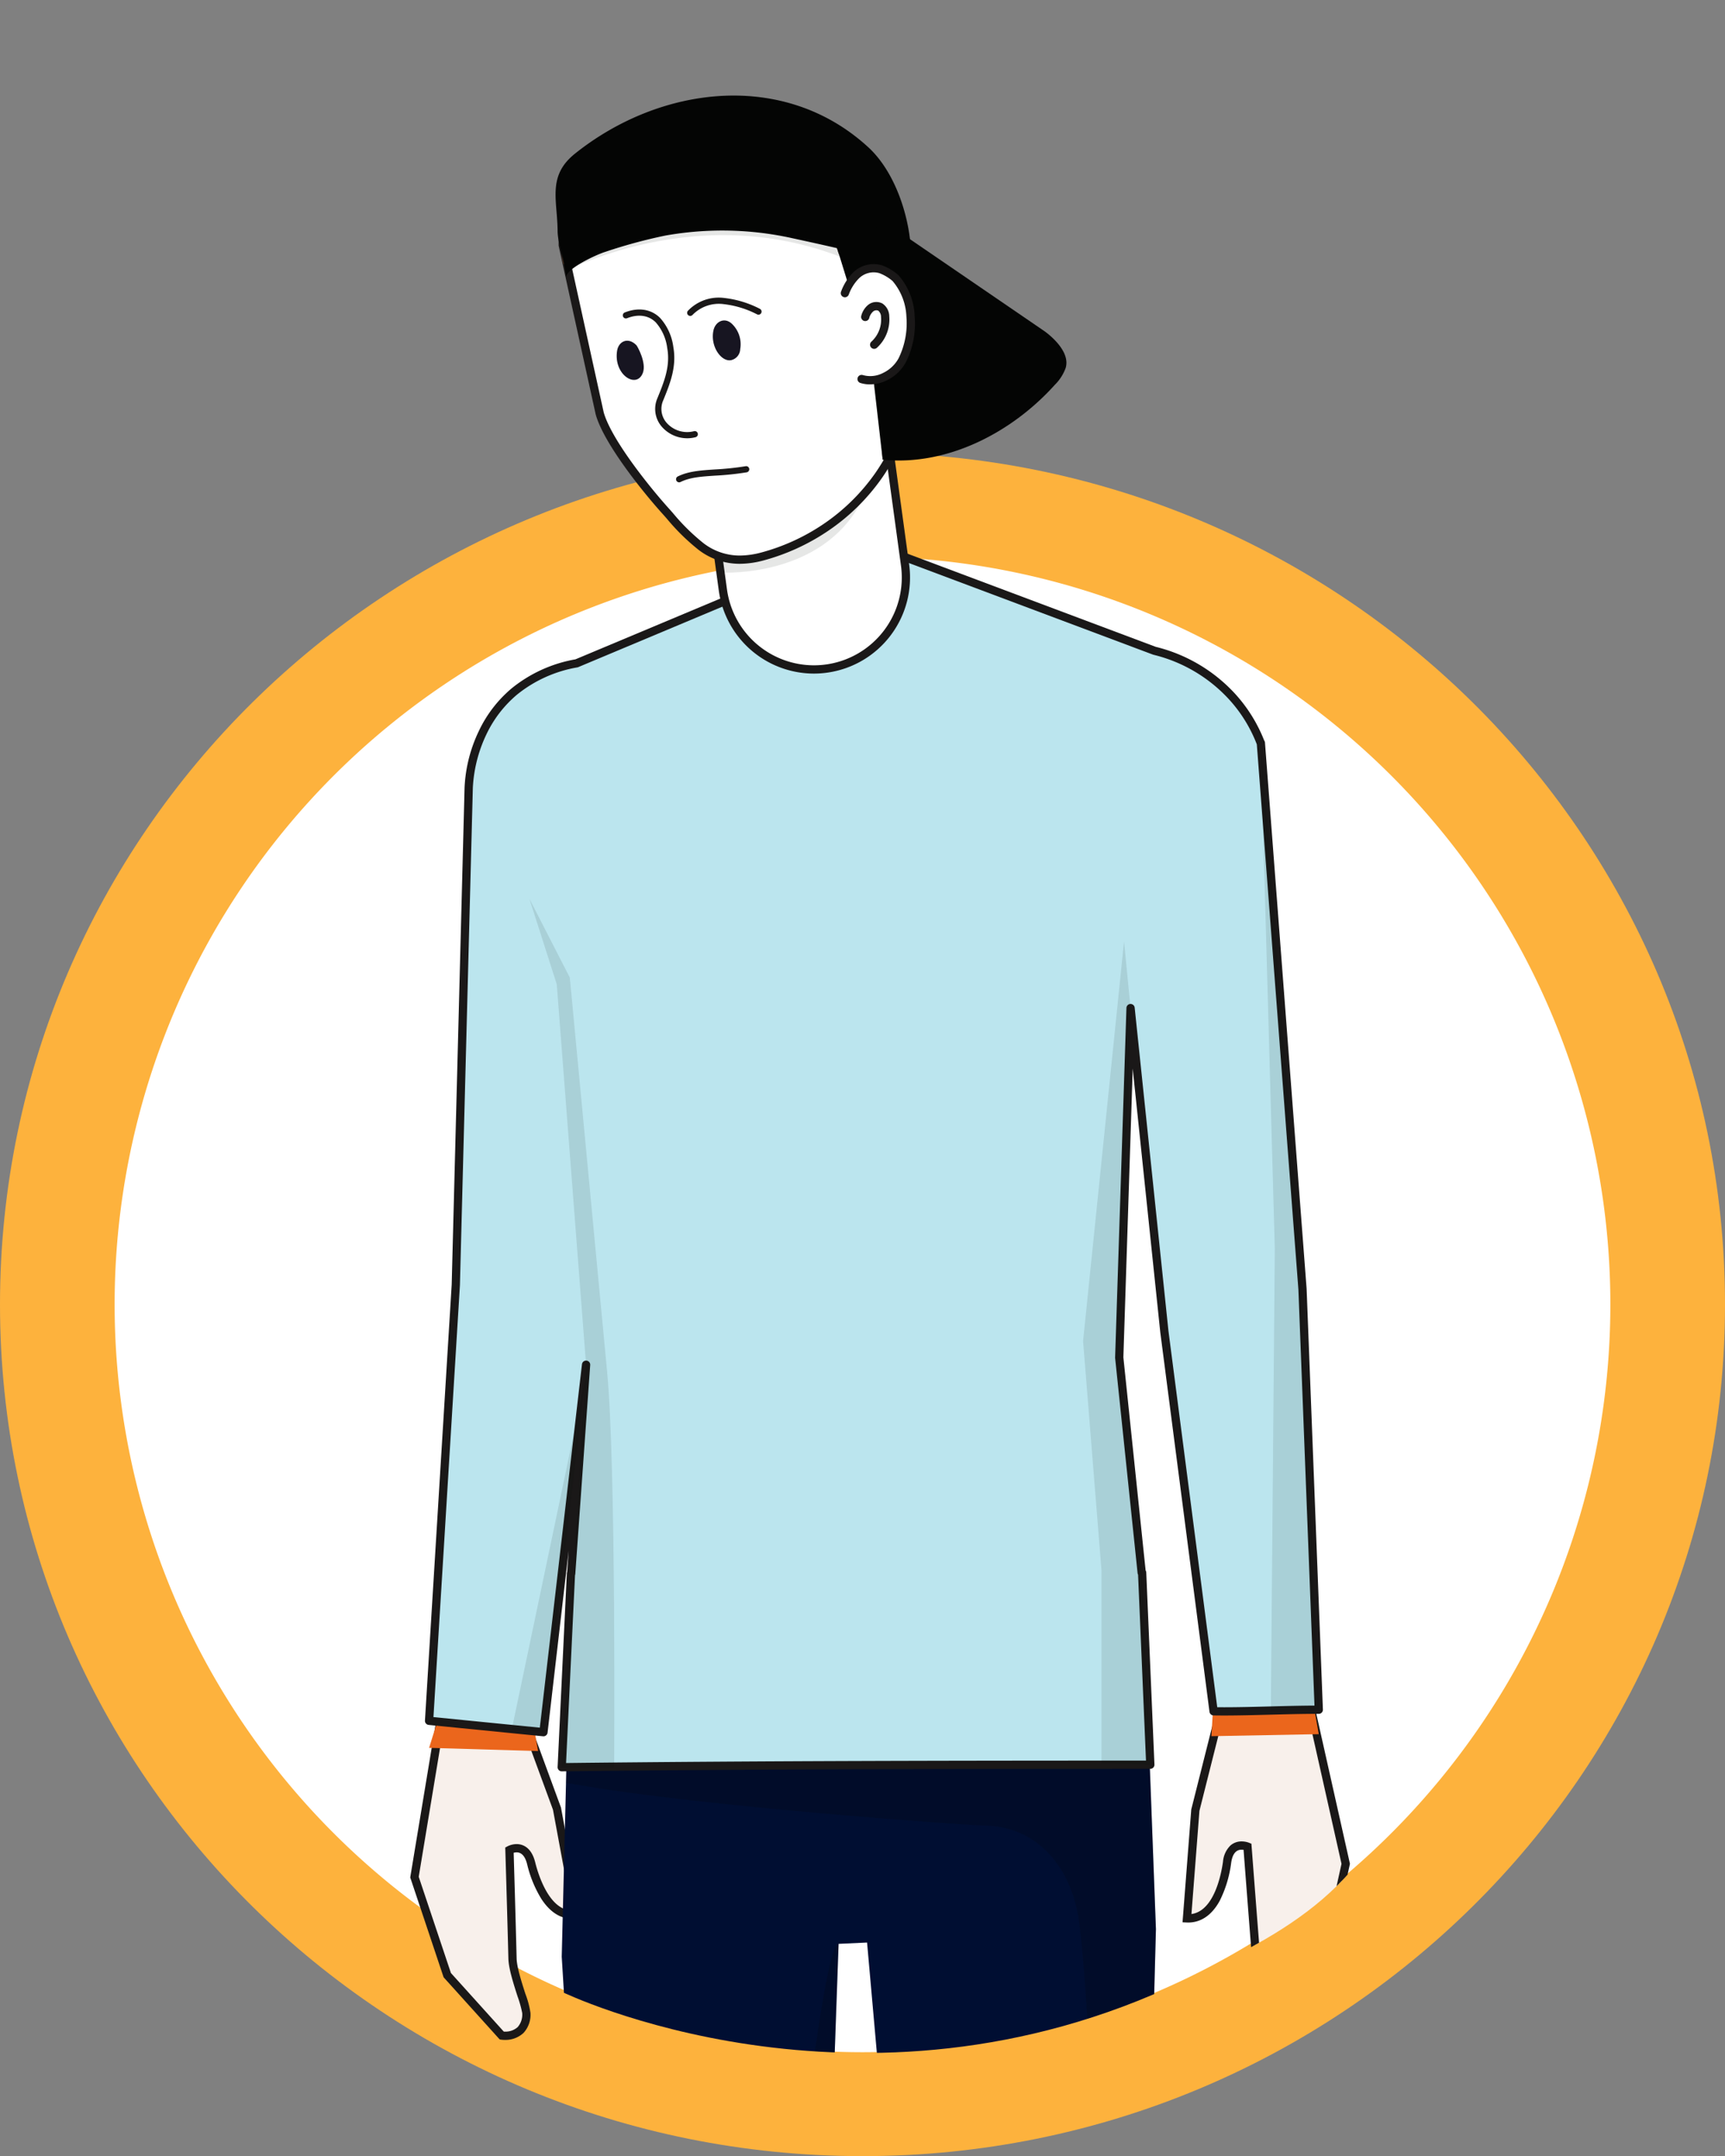
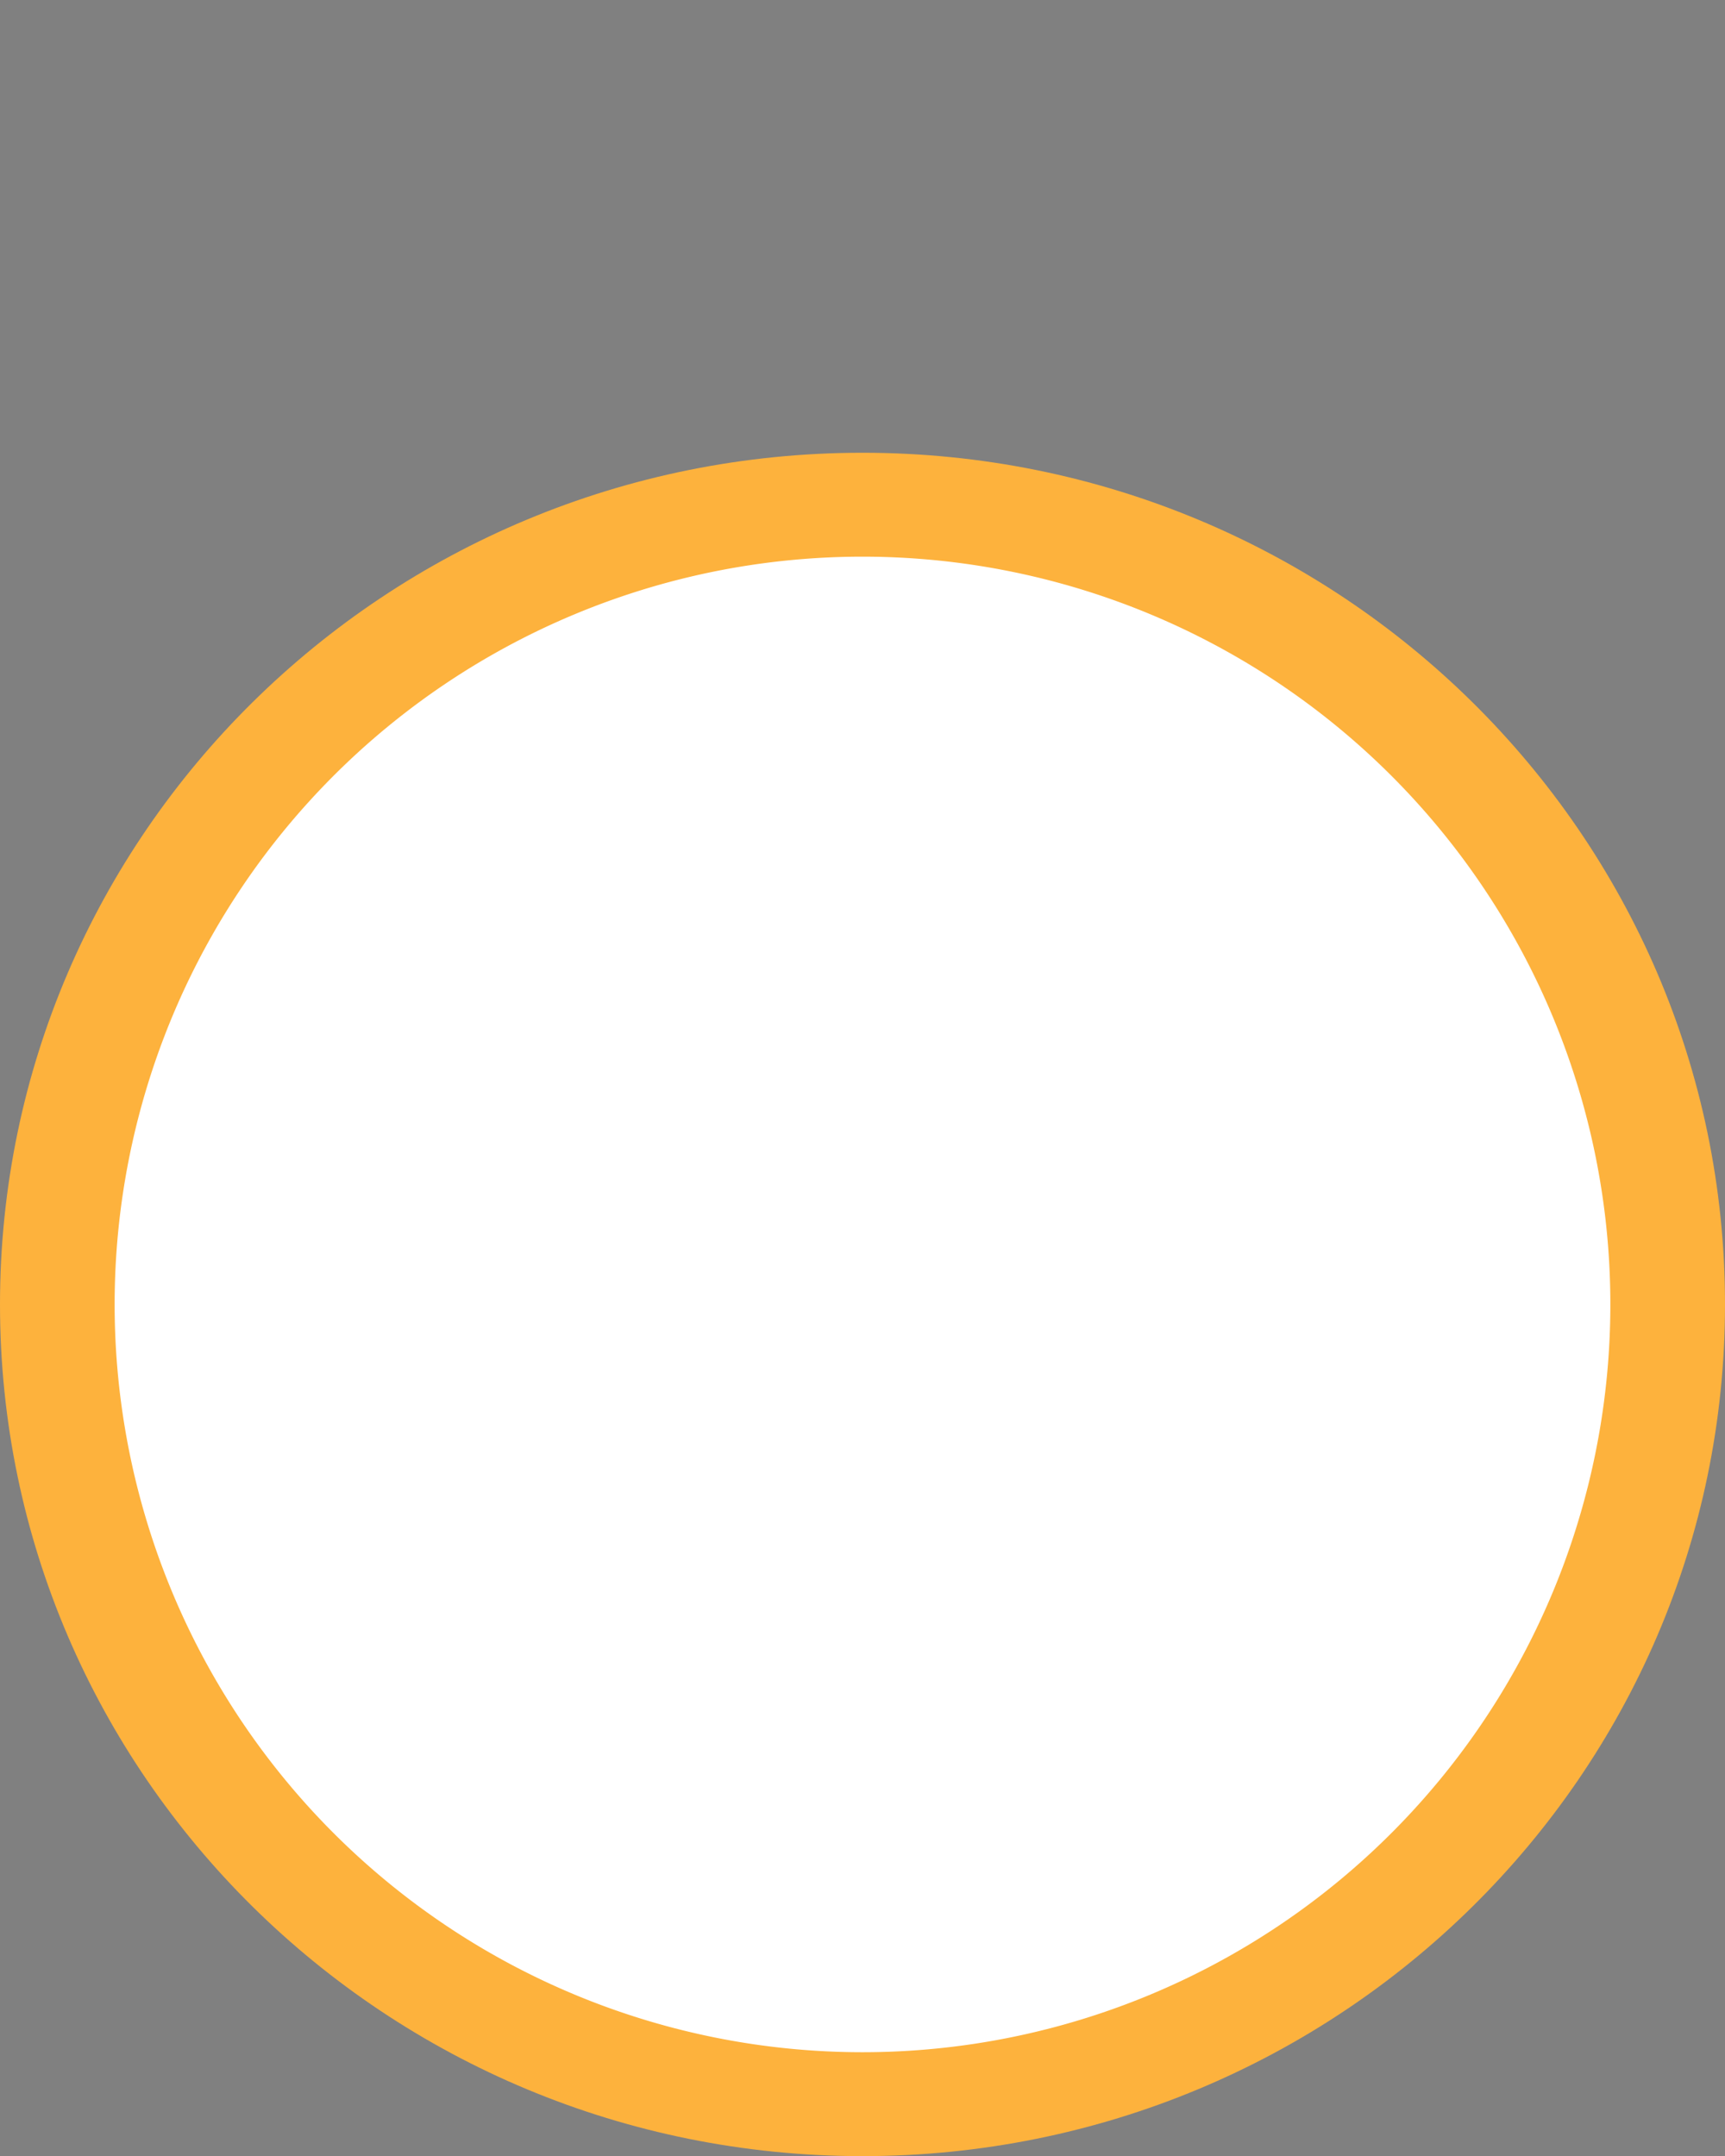
<svg xmlns="http://www.w3.org/2000/svg" width="407.681" height="509.635" viewBox="0 0 407.681 509.635">
  <rect x="0" y="0" width="407.681" height="509.635" fill="#808080" stroke="none" />
  <defs>
    <clipPath id="clip-path">
-       <path id="Path_31121" data-name="Path 31121" d="M-14577.879,1605.249s70.088,34.168,146.82-2.572c15.722-7.7,45.392-19.734,50.424-48.472,20.123-114.911-40.054-364.014-40.054-364.014l-72.3-55.741-84.844,12.028-20.009,43.713-11.091,99.421-9.7,95.713s-6.146,155.307,4.054,210.44S-14577.879,1605.249-14577.879,1605.249Z" fill="none" stroke="#707070" stroke-width="1" />
-     </clipPath>
+       </clipPath>
    <clipPath id="clip-path-2">
      <rect id="Rectangle_4927" data-name="Rectangle 4927" width="222.092" height="802.422" fill="none" />
    </clipPath>
    <clipPath id="clip-path-4">
      <rect id="Rectangle_4914" data-name="Rectangle 4914" width="23.489" height="336.035" fill="none" />
    </clipPath>
    <clipPath id="clip-path-5">
      <rect id="Rectangle_4915" data-name="Rectangle 4915" width="139.421" height="407.258" fill="none" />
    </clipPath>
    <clipPath id="clip-path-6">
      <rect id="Rectangle_4916" data-name="Rectangle 4916" width="15.241" height="170.69" fill="none" />
    </clipPath>
    <clipPath id="clip-path-7">
      <rect id="Rectangle_4917" data-name="Rectangle 4917" width="0.067" height="0.272" fill="none" />
    </clipPath>
    <clipPath id="clip-path-8">
      <rect id="Rectangle_4918" data-name="Rectangle 4918" width="15.884" height="194.552" fill="none" />
    </clipPath>
    <clipPath id="clip-path-9">
      <rect id="Rectangle_4919" data-name="Rectangle 4919" width="20.059" height="205.228" fill="none" />
    </clipPath>
    <clipPath id="clip-path-10">
      <rect id="Rectangle_4920" data-name="Rectangle 4920" width="13.725" height="228.713" fill="none" />
    </clipPath>
    <clipPath id="clip-path-11">
      <rect id="Rectangle_4921" data-name="Rectangle 4921" width="17.331" height="83.338" fill="none" />
    </clipPath>
    <clipPath id="clip-path-12">
      <rect id="Rectangle_4922" data-name="Rectangle 4922" width="70.165" height="15.073" fill="none" />
    </clipPath>
    <clipPath id="clip-path-13">
      <rect id="Rectangle_4923" data-name="Rectangle 4923" width="33.865" height="16.747" fill="none" />
    </clipPath>
    <clipPath id="clip-path-14">
      <rect id="Rectangle_4924" data-name="Rectangle 4924" width="56.964" height="28.908" fill="none" />
    </clipPath>
    <clipPath id="clip-path-15">
      <rect id="Rectangle_4925" data-name="Rectangle 4925" width="33.297" height="28.908" fill="none" />
    </clipPath>
  </defs>
  <g id="img-long-term-effects-hero-d" transform="translate(-320.319 -1281.45)">
    <path id="Path_31117" data-name="Path 31117" d="M154.73,305.619c112.577,0,203.841-90.131,203.841-201.313S267.307-97,154.73-97-49.111-6.872-49.111,104.306,42.153,305.619,154.73,305.619" transform="translate(369.43 1485.465)" fill="#fdb23d" />
    <path id="Path_31118" data-name="Path 31118" d="M134.166,268.329A176.748,176.748,0,1,0-42.584,91.579a176.75,176.75,0,0,0,176.75,176.75" transform="translate(389.994 1498.192)" fill="#fff" />
    <g id="Group_24" data-name="Group 24" transform="translate(15031 147)" clip-path="url(#clip-path)">
      <g id="Group_9240" data-name="Group 9240" transform="translate(-14613.729 1157.041)">
        <g id="Group_9278" data-name="Group 9278" clip-path="url(#clip-path-2)">
          <g id="Group_9277" data-name="Group 9277">
            <g id="Group_9276" data-name="Group 9276" clip-path="url(#clip-path-2)">
              <path id="Path_32207" data-name="Path 32207" d="M129.518,206.056l-7.828-103.1L82.818,78.338l16.45,122.538,13.266,106.5-.074.006-5.848,23.2-1.981,25.583c6.272.275,8.733-7.854,9.479-13.248s4.82-3.717,4.82-3.717,1.256,16.481,2.078,26.782c.385,4.84-2.639,10.174-2.441,12.172.619,6.252,6.4,4.75,6.4,4.75l11.869-15.545,5.318-24.089-8.363-37.288Z" transform="translate(78.94 74.67)" fill="#f8f0eb" />
              <path id="Path_32208" data-name="Path 32208" d="M82.18,77.342l41.055,26L131.1,206.964l4.266,99.845,8.392,37.415-5.412,24.511-12.2,15.985-.326.085a7.249,7.249,0,0,1-1.7.19c-1.607,0-5.4-.564-5.917-5.789a11.949,11.949,0,0,1,.915-4.112c.776-2.385,1.741-5.353,1.525-8.079-.718-8.991-1.778-22.854-2.026-26.093a3,3,0,0,0-.458-.036c-1.354,0-2.187,1.05-2.474,3.121a27.744,27.744,0,0,1-2.7,8.951c-1.906,3.5-4.606,5.278-7.785,5.139l-1.009-.044,2.065-26.672,5.873-23.306L98.907,201.946Zm39.182,27.124L84.673,81.233,100.844,201.7l13.394,107.526-.394.031L108.187,331.7,106.3,356.1c5.418-.751,7.067-9.574,7.453-12.361a6.068,6.068,0,0,1,1.741-3.824,3.94,3.94,0,0,1,2.668-.982,4.944,4.944,0,0,1,1.752.32l.556.229.046.6c.013.165,1.265,16.6,2.078,26.778.248,3.114-.785,6.288-1.614,8.838a12.7,12.7,0,0,0-.829,3.316c.265,2.672,1.6,4.028,3.973,4.028a5.962,5.962,0,0,0,.9-.069l11.513-15.079,5.225-23.666-8.335-37.161,0-.087-4.269-99.916Z" transform="translate(78.332 73.721)" fill="#1a1818" />
              <path id="Path_32209" data-name="Path 32209" d="M96.944,204.031l25.37-.475-1.119-6.313-23.583-4.469Z" transform="translate(92.405 183.748)" fill="#eb661c" />
              <path id="Path_32210" data-name="Path 32210" d="M93.521,395.463l-20.6,13.569C55.823,410.8,54.645,424.37,54.645,424.37H125.6c2.357-15.338-4.42-28.907-4.42-28.907Z" transform="translate(52.086 376.946)" fill="#a3b7c0" />
              <path id="Path_32211" data-name="Path 32211" d="M57.686,395.463,25.64,409.032C8.546,410.8,7.368,424.37,7.368,424.37H92.841c2.357-15.338-4.42-28.907-4.42-28.907Z" transform="translate(7.023 376.946)" fill="#a3b7c0" />
              <path id="Path_32212" data-name="Path 32212" d="M25.78,198.258l.154-5.483a23.389,23.389,0,0,1-19.4,2.106l-1.564,4.162,1.916-.174L.514,237.341l7.75,23.169L21.151,274.8s5.846.881,5.8-5.342c-.012-1.635-3.178-9.133-3.27-12.867-.26-10.475-.725-25.665-.725-25.665s3.836-2.076,5.137,3.158,4.568,12.983,10.717,12.061l-4.619-24.985Z" transform="translate(0.49 183.749)" fill="#f8f0eb" />
              <path id="Path_32213" data-name="Path 32213" d="M27.448,191.915l-.2,7,8.378,22.8,4.818,26.06-1,.15a7.685,7.685,0,0,1-1.136.086c-2.8,0-5.256-1.566-7.287-4.653a28.021,28.021,0,0,1-3.387-8.225c-.465-1.873-1.3-2.823-2.488-2.822a2.791,2.791,0,0,0-.7.1c.094,3.1.478,15.886.7,24.975.051,2.081,1.171,5.563,2.07,8.36a20.974,20.974,0,0,1,1.2,4.524,6.373,6.373,0,0,1-1.64,4.722,6.241,6.241,0,0,1-4.412,1.647,6.312,6.312,0,0,1-.873-.054l-.346-.052-13.258-14.7L0,238.24l6.208-37.465-2.208.2L6.436,194.5l.877.268a24.571,24.571,0,0,0,7.243,1.156,23.255,23.255,0,0,0,11.4-3.183Zm6.29,30.321-8.451-23,.113-4.011a24.392,24.392,0,0,1-10.846,2.649,25.893,25.893,0,0,1-6.932-.986l-.7,1.859,1.624-.147L2.007,238.081l7.609,22.745,12.493,13.851c.076,0,.163.006.26.006a4.32,4.32,0,0,0,3.026-1.07,4.524,4.524,0,0,0,1.073-3.332,26.872,26.872,0,0,0-1.106-3.94c-.938-2.917-2.105-6.547-2.163-8.91-.257-10.352-.72-25.507-.724-25.659l-.018-.6.53-.287a4.9,4.9,0,0,1,2.165-.524c1.238,0,3.453.559,4.384,4.306.655,2.647,3.2,11.217,8.609,11.392Z" transform="translate(0 182.929)" fill="#1a1818" />
              <path id="Path_32214" data-name="Path 32214" d="M4.915,195.787l-2.633,8.477c.361-.016,25.758.748,25.758.748l-1.666-9.576a28.075,28.075,0,0,1-21.46.352" transform="translate(2.175 186.284)" fill="#eb661c" />
              <path id="Path_32215" data-name="Path 32215" d="M156.224,187.3c-.523.107-135.363.9-136.078.395l-1.814,73.691,9.8,159.328L44.842,594.891l33.128-1.012L78.2,414.9l5.565-156.563,6.729-.314,13.918,156.881,22.1,179.866,29.284-.895L154.5,414.906l4.262-160.057Z" transform="translate(17.474 178.53)" fill="#000e32" />
              <g id="Group_9242" data-name="Group 9242" transform="translate(77.75 436.869)" opacity="0.2">
                <g id="Group_9241" data-name="Group 9241">
                  <g id="Group_9240-2" data-name="Group 9240" clip-path="url(#clip-path-4)">
                    <path id="Path_32216" data-name="Path 32216" d="M41.121,414.619c-2.5,48.335-.855,96.717.178,145.086l16.2-.494.23-178.976L63.3,223.673c-5.557-.668-20.6,160.436-22.174,190.946" transform="translate(-39.807 -223.671)" fill="#050605" />
                  </g>
                </g>
              </g>
              <g id="Group_9245" data-name="Group 9245" transform="translate(36.817 365.83)" opacity="0.2">
                <g id="Group_9244" data-name="Group 9244">
                  <g id="Group_9243" data-name="Group 9243" clip-path="url(#clip-path-5)">
-                     <path id="Path_32217" data-name="Path 32217" d="M155.731,187.3c-.523.107-135.363.9-136.078.395l-.8,32.657c.814.078,1.629.184,2.443.33,28.587,5.131,92.735,9.67,95.942,9.67,13.491,0,21.315,10.627,22.883,22.885,8.619,67.312-1.4,329.128,1.2,341.321l13.983-.68-1.293-178.973,4.262-160.057Z" transform="translate(-18.85 -187.3)" fill="#050605" />
-                   </g>
+                     </g>
                </g>
              </g>
              <g id="Group_9248" data-name="Group 9248" transform="translate(158.458 195.14)" opacity="0.1">
                <g id="Group_9247" data-name="Group 9247">
                  <g id="Group_9246" data-name="Group 9246" clip-path="url(#clip-path-6)">
                    <path id="Path_32218" data-name="Path 32218" d="M90.234,203.044l2.506-83.28L88.386,99.91l-1.451,20.821-5.807,81.834,5.807,67.791,9.436.242-.727-15.737Z" transform="translate(-81.128 -99.908)" fill="#050605" />
                  </g>
                </g>
              </g>
              <path id="Path_32219" data-name="Path 32219" d="M198.86,101.658l-.041-.006c-1.67-4.483-7.862-17.317-25.118-21.784L106.215,54.541c-.018-.145-.025-.289-.045-.436a1.431,1.431,0,0,1,.012-.227L37.155,82.837c-25.387,4.844-25.512,29.405-25.512,29.405L8.6,229.755,2.281,332.791l27.032,2.686,10.073-86.868-3.524,49.4h-.053L33.631,343.76c45.982-.533,93.118-.588,139.1-.592l-1.934-45.4h-.1l-5.309-50.849,2.674-82.6,7.983,76.412,11.641,89.807c7.215.133,17.641-.395,24.858-.363L208.7,230.8Z" transform="translate(2.174 51.356)" fill="#bbe5ee" />
              <path id="Path_32220" data-name="Path 32220" d="M106.659,53.379a.977.977,0,0,1,.976.95l66.838,25.084a37.626,37.626,0,0,1,18.833,11.163,35.815,35.815,0,0,1,6.817,10.979.974.974,0,0,1,.187.5L210.155,231.2c0,.012,0,.024,0,.036L214,330.61a.977.977,0,0,1-.98,1.014h-.629c-3.116,0-6.7.092-10.5.188s-7.749.2-11.185.2c-.917,0-1.778-.007-2.559-.022a.977.977,0,0,1-.951-.851L175.553,241.33l0-.024-6.5-62.2-2.209,68.252,5.258,50.363a.973.973,0,0,1,.15.48l1.934,45.4a.976.976,0,0,1-.976,1.018c-44.887,0-92.6.053-139.09.592a.977.977,0,0,1-.987-1.023l2.178-45.749a.975.975,0,0,1,.076-.335l.36-5.052L30.76,336.065a.976.976,0,0,1-1.067.859L2.661,334.239a.977.977,0,0,1-.878-1.032L8.1,230.189,11.143,112.7a34.44,34.44,0,0,1,3.33-13.289A29.785,29.785,0,0,1,22.31,89.2a32.882,32.882,0,0,1,15.038-6.828l68.934-28.918A.976.976,0,0,1,106.659,53.379Zm91.725,49.1,0-.008a33.7,33.7,0,0,0-6.523-10.584,35.718,35.718,0,0,0-17.924-10.6.97.97,0,0,1-.1-.031L106.349,55.932a.975.975,0,0,1-.36-.236L38.009,84.214a.977.977,0,0,1-.195.059,31.016,31.016,0,0,0-14.219,6.4,27.825,27.825,0,0,0-7.326,9.512A33.055,33.055,0,0,0,13.1,112.724c0,.006,0,.013,0,.019L10.048,230.257q0,.017,0,.034L3.79,332.388l25.14,2.5,9.962-85.913a.977.977,0,0,1,1.944.182l-3.524,49.4a.976.976,0,0,1-.066.291l-2.114,44.4c45.819-.524,92.8-.575,137.058-.58l-1.872-43.952a.973.973,0,0,1-.115-.369L164.894,247.5a.977.977,0,0,1,0-.133l2.674-82.6a.977.977,0,0,1,1.947-.07l7.981,76.4,11.531,88.957c.533.006,1.1.009,1.681.009,3.411,0,7.338-.1,11.135-.2,3.656-.093,7.117-.182,10.167-.189l-3.8-98.338Z" transform="translate(1.698 50.88)" fill="#1a1818" />
              <g id="Group_9251" data-name="Group 9251" transform="translate(39.33 221.754)" opacity="0.1">
                <g id="Group_9250" data-name="Group 9250">
                  <g id="Group_9249" data-name="Group 9249" clip-path="url(#clip-path-7)">
                    <path id="Path_32221" data-name="Path 32221" d="M20.136,113.806c.023-.092.057-.219.066-.264-.049-.035-.068.064-.066.264" transform="translate(-20.136 -113.535)" fill="#050605" />
                  </g>
                </g>
              </g>
              <g id="Group_9254" data-name="Group 9254" transform="translate(159.024 199.972)" opacity="0.1">
                <g id="Group_9253" data-name="Group 9253">
                  <g id="Group_9252" data-name="Group 9252" clip-path="url(#clip-path-8)">
                    <path id="Path_32222" data-name="Path 32222" d="M89.957,200.686l2.674-82.6-1.537-15.7-9.676,94.422,4.354,54.234v45.517l11.532.379-2.037-45.4Z" transform="translate(-81.418 -102.383)" fill="#050605" />
                  </g>
                </g>
              </g>
              <g id="Group_9257" data-name="Group 9257" transform="translate(28.182 189.888)" opacity="0.1">
                <g id="Group_9256" data-name="Group 9256">
                  <g id="Group_9255" data-name="Group 9255" clip-path="url(#clip-path-9)">
-                     <path id="Path_32223" data-name="Path 32223" d="M23.957,115.8,14.429,97.22l6.451,20.168L27.806,207.3l-5.752,95.151H34.441s.479-70.859-1.668-93.5S23.957,115.8,23.957,115.8" transform="translate(-14.428 -97.22)" fill="#050605" />
-                   </g>
+                     </g>
                </g>
              </g>
              <g id="Group_9260" data-name="Group 9260" transform="translate(200.994 153.006)" opacity="0.1">
                <g id="Group_9259" data-name="Group 9259">
                  <g id="Group_9258" data-name="Group 9258" clip-path="url(#clip-path-10)">
                    <path id="Path_32224" data-name="Path 32224" d="M102.906,78.337l3.34,119.523-.938,109.19,11.321-.191-4.42-106.993Z" transform="translate(-102.906 -78.337)" fill="#050605" />
                  </g>
                </g>
              </g>
              <g id="Group_9263" data-name="Group 9263" transform="translate(24.015 303.494)" opacity="0.1">
                <g id="Group_9262" data-name="Group 9262">
                  <g id="Group_9261" data-name="Group 9261" clip-path="url(#clip-path-11)">
                    <path id="Path_32225" data-name="Path 32225" d="M19.767,238.723l9.86-83.338L12.3,237.981Z" transform="translate(-12.295 -155.385)" fill="#050605" />
                  </g>
                </g>
              </g>
              <path id="Path_32226" data-name="Path 32226" d="M35.079,42.662,78.111,36.6,83.5,75.981a21.729,21.729,0,1,1-43.032,6.063Z" transform="translate(33.436 34.885)" fill="#fff" />
              <path id="Path_32227" data-name="Path 32227" d="M79.483,36.034,85,76.387a22.711,22.711,0,0,1-19.314,25.661,22.967,22.967,0,0,1-3.193.225,22.719,22.719,0,0,1-22.46-19.554l-5.519-40.35ZM62.5,100.319a21.009,21.009,0,0,0,2.92-.205A20.758,20.758,0,0,0,83.068,76.656L77.813,38.242l-41.1,5.79L41.97,82.45A20.766,20.766,0,0,0,62.5,100.319Z" transform="translate(32.9 34.347)" fill="#1a1818" />
              <path id="Path_32228" data-name="Path 32228" d="M18.583,10.492l74.338.814,8.621,23.256c6.084,39.716-16.413,59.185-35.878,64.369-11.492,3.059-16.524-3.617-23.1-10.959C38,82.879,29.04,71.738,27.189,65.111L18.452,25.363Z" transform="translate(17.588 10.001)" fill="#fff" />
              <path id="Path_32229" data-name="Path 32229" d="M18.092,9.987l75.988.833L102.969,34.8l.015.1a74.564,74.564,0,0,1-.311,26.431,52.373,52.373,0,0,1-8.211,19.409A49.187,49.187,0,0,1,81.357,93.566a50.811,50.811,0,0,1-14.965,6.791,21.961,21.961,0,0,1-5.611.793,15.872,15.872,0,0,1-9.762-3.309,50.781,50.781,0,0,1-7.552-7.435q-.573-.645-1.159-1.3C37.4,83.629,28.6,72.568,26.725,65.855l-.013-.053-8.76-39.855Zm74.624,2.771-72.688-.8-.121,13.782,8.707,39.612c1.8,6.384,10.694,17.471,15.151,22.447q.589.658,1.164,1.306a49.428,49.428,0,0,0,7.244,7.155A14.009,14.009,0,0,0,60.782,99.2a20.016,20.016,0,0,0,5.108-.728,48.834,48.834,0,0,0,14.382-6.528A47.242,47.242,0,0,0,92.86,79.621a50.432,50.432,0,0,0,7.9-18.691,72.565,72.565,0,0,0,.308-25.639Z" transform="translate(17.111 9.519)" fill="#1a1818" />
              <path id="Path_32230" data-name="Path 32230" d="M55.345.962S91.012,4.745,95.909,19.089l7.342,25.624s5.465,27.134-9.061,40.444L92.5,64.653s10.444.666,8.02-20.254c-.85-7.328-3.369-6.135-5.592-5.543-3,.8-2.5,4.793-2.5,4.793l-4.131.41L83.719,36.27s-2.6-11.262-14.127-8.192L38.772,31.025l-19.883,7.91s-1.469,1.557.336-22.969Z" transform="translate(17.467 0.917)" fill="#483020" />
              <g id="Group_9266" data-name="Group 9266" transform="translate(36.391 26.323)" opacity="0.1">
                <g id="Group_9265" data-name="Group 9265">
                  <g id="Group_9264" data-name="Group 9264" clip-path="url(#clip-path-12)">
                    <path id="Path_32231" data-name="Path 32231" d="M19.015,28.16C14.7,31.623,47.476,10.513,84.985,25.7l3.813-.348L84.985,13.476l-61.4,2.7Z" transform="translate(-18.631 -13.478)" fill="#050605" />
                  </g>
                </g>
              </g>
              <path id="Path_32232" data-name="Path 32232" d="M65.053,32.325a76.972,76.972,0,0,0-21.545.768,121.675,121.675,0,0,0-14.291,3.885c-1.639.5-8.938,3.734-9.205,5.981-.016-3.141-1.924-7.8-1.947-10.944-.057-7.412-2.469-13.035,4.127-18.305C42.332-2.385,71.573-6.057,91.479,12.2c7.59,6.959,10.963,20.637,9.955,29.063.25-1.564-25.444-7.008-28-7.574a75.442,75.442,0,0,0-8.377-1.363" transform="translate(16.764 0)" fill="#040504" />
              <path id="Path_32233" data-name="Path 32233" d="M56.992,20.727s-4.883-1.223-11.758-2.3a10.832,10.832,0,0,0,.357-4.947L72.9,19.667s33.923,23.206,33.983,23.251c2.441,1.811,5.871,5.236,4.92,8.567a10.712,10.712,0,0,1-2.574,4.033C99.161,66.723,83.936,74.746,68.541,73.229L65.774,49.111Z" transform="translate(43.116 12.846)" fill="#040504" />
              <path id="Path_32234" data-name="Path 32234" d="M52.6,26.744c.926-2.3,3.234-6.848,8.365-5.645a11.172,11.172,0,0,1,3.586,2.121c4.147,4.3,4.785,13.258,1.586,19.417-1.678,3.229-5.992,5.611-9.649,4.422" transform="translate(50.14 19.921)" fill="#fff" />
              <path id="Path_32235" data-name="Path 32235" d="M58.975,48.821a7.447,7.447,0,0,1-2.309-.359.977.977,0,0,1,.6-1.857,6.5,6.5,0,0,0,4.836-.5,8.169,8.169,0,0,0,3.644-3.44,18.805,18.805,0,0,0,1.855-9.877,13.814,13.814,0,0,0-3.277-8.411,10.536,10.536,0,0,0-3.106-1.848,4.941,4.941,0,0,0-4.862,1.263,10.594,10.594,0,0,0-2.374,3.795.977.977,0,1,1-1.812-.729,12.47,12.47,0,0,1,2.838-4.479,6.936,6.936,0,0,1,6.657-1.752,11.807,11.807,0,0,1,4.067,2.395,15.549,15.549,0,0,1,3.818,9.613,20.517,20.517,0,0,1-2.069,10.931,10.16,10.16,0,0,1-4.521,4.3A9.133,9.133,0,0,1,58.975,48.821Z" transform="translate(49.663 19.447)" fill="#1a1818" />
              <g id="Group_9269" data-name="Group 9269" transform="translate(72.691 96.012)" opacity="0.1">
                <g id="Group_9268" data-name="Group 9268">
                  <g id="Group_9267" data-name="Group 9267" clip-path="url(#clip-path-13)">
                    <path id="Path_32236" data-name="Path 32236" d="M37.217,62.1l1.354,3.787s23.237,1.186,32.511-16.733c0,0-18.034,15.827-33.864,12.946" transform="translate(-37.217 -49.158)" fill="#050605" />
                  </g>
                </g>
              </g>
              <path id="Path_32237" data-name="Path 32237" d="M79.22,407.382c.512,0,13.918-.045,14.412-.072a52.69,52.69,0,0,1-.586,6.873H7.369a24.7,24.7,0,0,1,2.457-6.8Z" transform="translate(7.024 388.238)" fill="#44687b" />
              <path id="Path_32238" data-name="Path 32238" d="M56.741,407.382a24.674,24.674,0,0,0-2.459,6.8h71.871a52.362,52.362,0,0,0,.588-6.873Z" transform="translate(51.74 388.238)" fill="#44687b" />
              <g id="Group_9272" data-name="Group 9272" transform="translate(43.399 772.408)" opacity="0.1">
                <g id="Group_9271" data-name="Group 9271">
                  <g id="Group_9270" data-name="Group 9270" clip-path="url(#clip-path-14)">
                    <path id="Path_32239" data-name="Path 32239" d="M64.457,395.463A105.229,105.229,0,0,1,22.22,424.37H78.686c2.356-15.338-4.42-28.907-4.42-28.907Z" transform="translate(-22.22 -395.462)" fill="#050605" />
                  </g>
                </g>
              </g>
              <path id="Path_32240" data-name="Path 32240" d="M30.283,391.458l.135,12.133,39.462-.48-.135-12.135Z" transform="translate(28.865 372.668)" fill="#44687b" />
              <g id="Group_9275" data-name="Group 9275" transform="translate(144.889 772.408)" opacity="0.1">
                <g id="Group_9274" data-name="Group 9274">
                  <g id="Group_9273" data-name="Group 9273" clip-path="url(#clip-path-15)">
-                     <path id="Path_32241" data-name="Path 32241" d="M90.591,395.463A97.9,97.9,0,0,1,74.182,424.37h32.8c2.359-15.338-4.42-28.907-4.42-28.907Z" transform="translate(-74.181 -395.462)" fill="#050605" />
-                   </g>
+                     </g>
                </g>
              </g>
              <path id="Path_32242" data-name="Path 32242" d="M72.282,391.458l.135,12.133,35.556-.48-.135-12.135Z" transform="translate(68.897 372.668)" fill="#44687b" />
              <path id="Path_32243" data-name="Path 32243" d="M57.643,36.057a.977.977,0,0,1-.651-1.7,7.051,7.051,0,0,0,2.277-5.814,1.929,1.929,0,0,0-.661-1.513,1.174,1.174,0,0,0-1.213.206,3.076,3.076,0,0,0-.928,1.584.977.977,0,0,1-1.873-.553A4.95,4.95,0,0,1,56.182,25.7a3.081,3.081,0,0,1,3.389-.374,3.657,3.657,0,0,1,1.642,3.028,9.039,9.039,0,0,1-2.919,7.454A.973.973,0,0,1,57.643,36.057Z" transform="translate(51.999 23.808)" fill="#1a1818" />
              <path id="Path_32244" data-name="Path 32244" d="M32.9,48.67a.733.733,0,0,1-.325-1.389c2.514-1.243,5.41-1.435,8.764-1.657a68.085,68.085,0,0,0,7.277-.766.732.732,0,0,1,.248,1.444,69.285,69.285,0,0,1-7.428.784c-3.329.22-5.959.395-8.212,1.508A.73.73,0,0,1,32.9,48.67Z" transform="translate(30.656 42.747)" fill="#1a1818" />
              <path id="Path_32245" data-name="Path 32245" d="M34.24,28.761a.732.732,0,0,1-.533-1.235A10.083,10.083,0,0,1,42.3,24.518a24.183,24.183,0,0,1,8.384,2.557.732.732,0,1,1-.64,1.318,22.755,22.755,0,0,0-7.865-2.415,8.686,8.686,0,0,0-7.408,2.553A.73.73,0,0,1,34.24,28.761Z" transform="translate(31.939 23.323)" fill="#1a1818" />
              <path id="Path_32246" data-name="Path 32246" d="M40.959,56.326a7.969,7.969,0,0,1-5.92-2.619,6.4,6.4,0,0,1-1.133-6.871c1.584-3.881,3.081-7.546,2.315-11.825a11.316,11.316,0,0,0-2.705-6.074c-1.665-1.679-4.139-2.038-6.79-.985a.732.732,0,1,1-.541-1.361c3.222-1.279,6.273-.8,8.371,1.315a12.711,12.711,0,0,1,3.107,6.847c.841,4.7-.807,8.734-2.4,12.637a4.983,4.983,0,0,0,.875,5.348,6.466,6.466,0,0,0,6.4,1.918.732.732,0,1,1,.381,1.415A7.54,7.54,0,0,1,40.959,56.326Z" transform="translate(24.518 24.674)" fill="#1a1818" />
              <path id="Path_32247" data-name="Path 32247" d="M41.046,36.574a2.77,2.77,0,0,0,2.045-2.6,6.675,6.675,0,0,0-1.922-5.924c-1.705-1.684-3.943-.65-4.412,1.553-.8,3.8,1.943,7.569,4.289,6.973" transform="translate(34.899 25.938)" fill="#171521" />
              <path id="Path_32248" data-name="Path 32248" d="M31.17,37.261c.9-2.4-1.314-6.313-1.518-6.522-1.947-2.018-4.205-.969-4.568,1.275-.924,5.7,4.627,9.162,6.086,5.246" transform="translate(23.812 28.276)" fill="#171521" />
            </g>
          </g>
        </g>
      </g>
    </g>
  </g>
</svg>